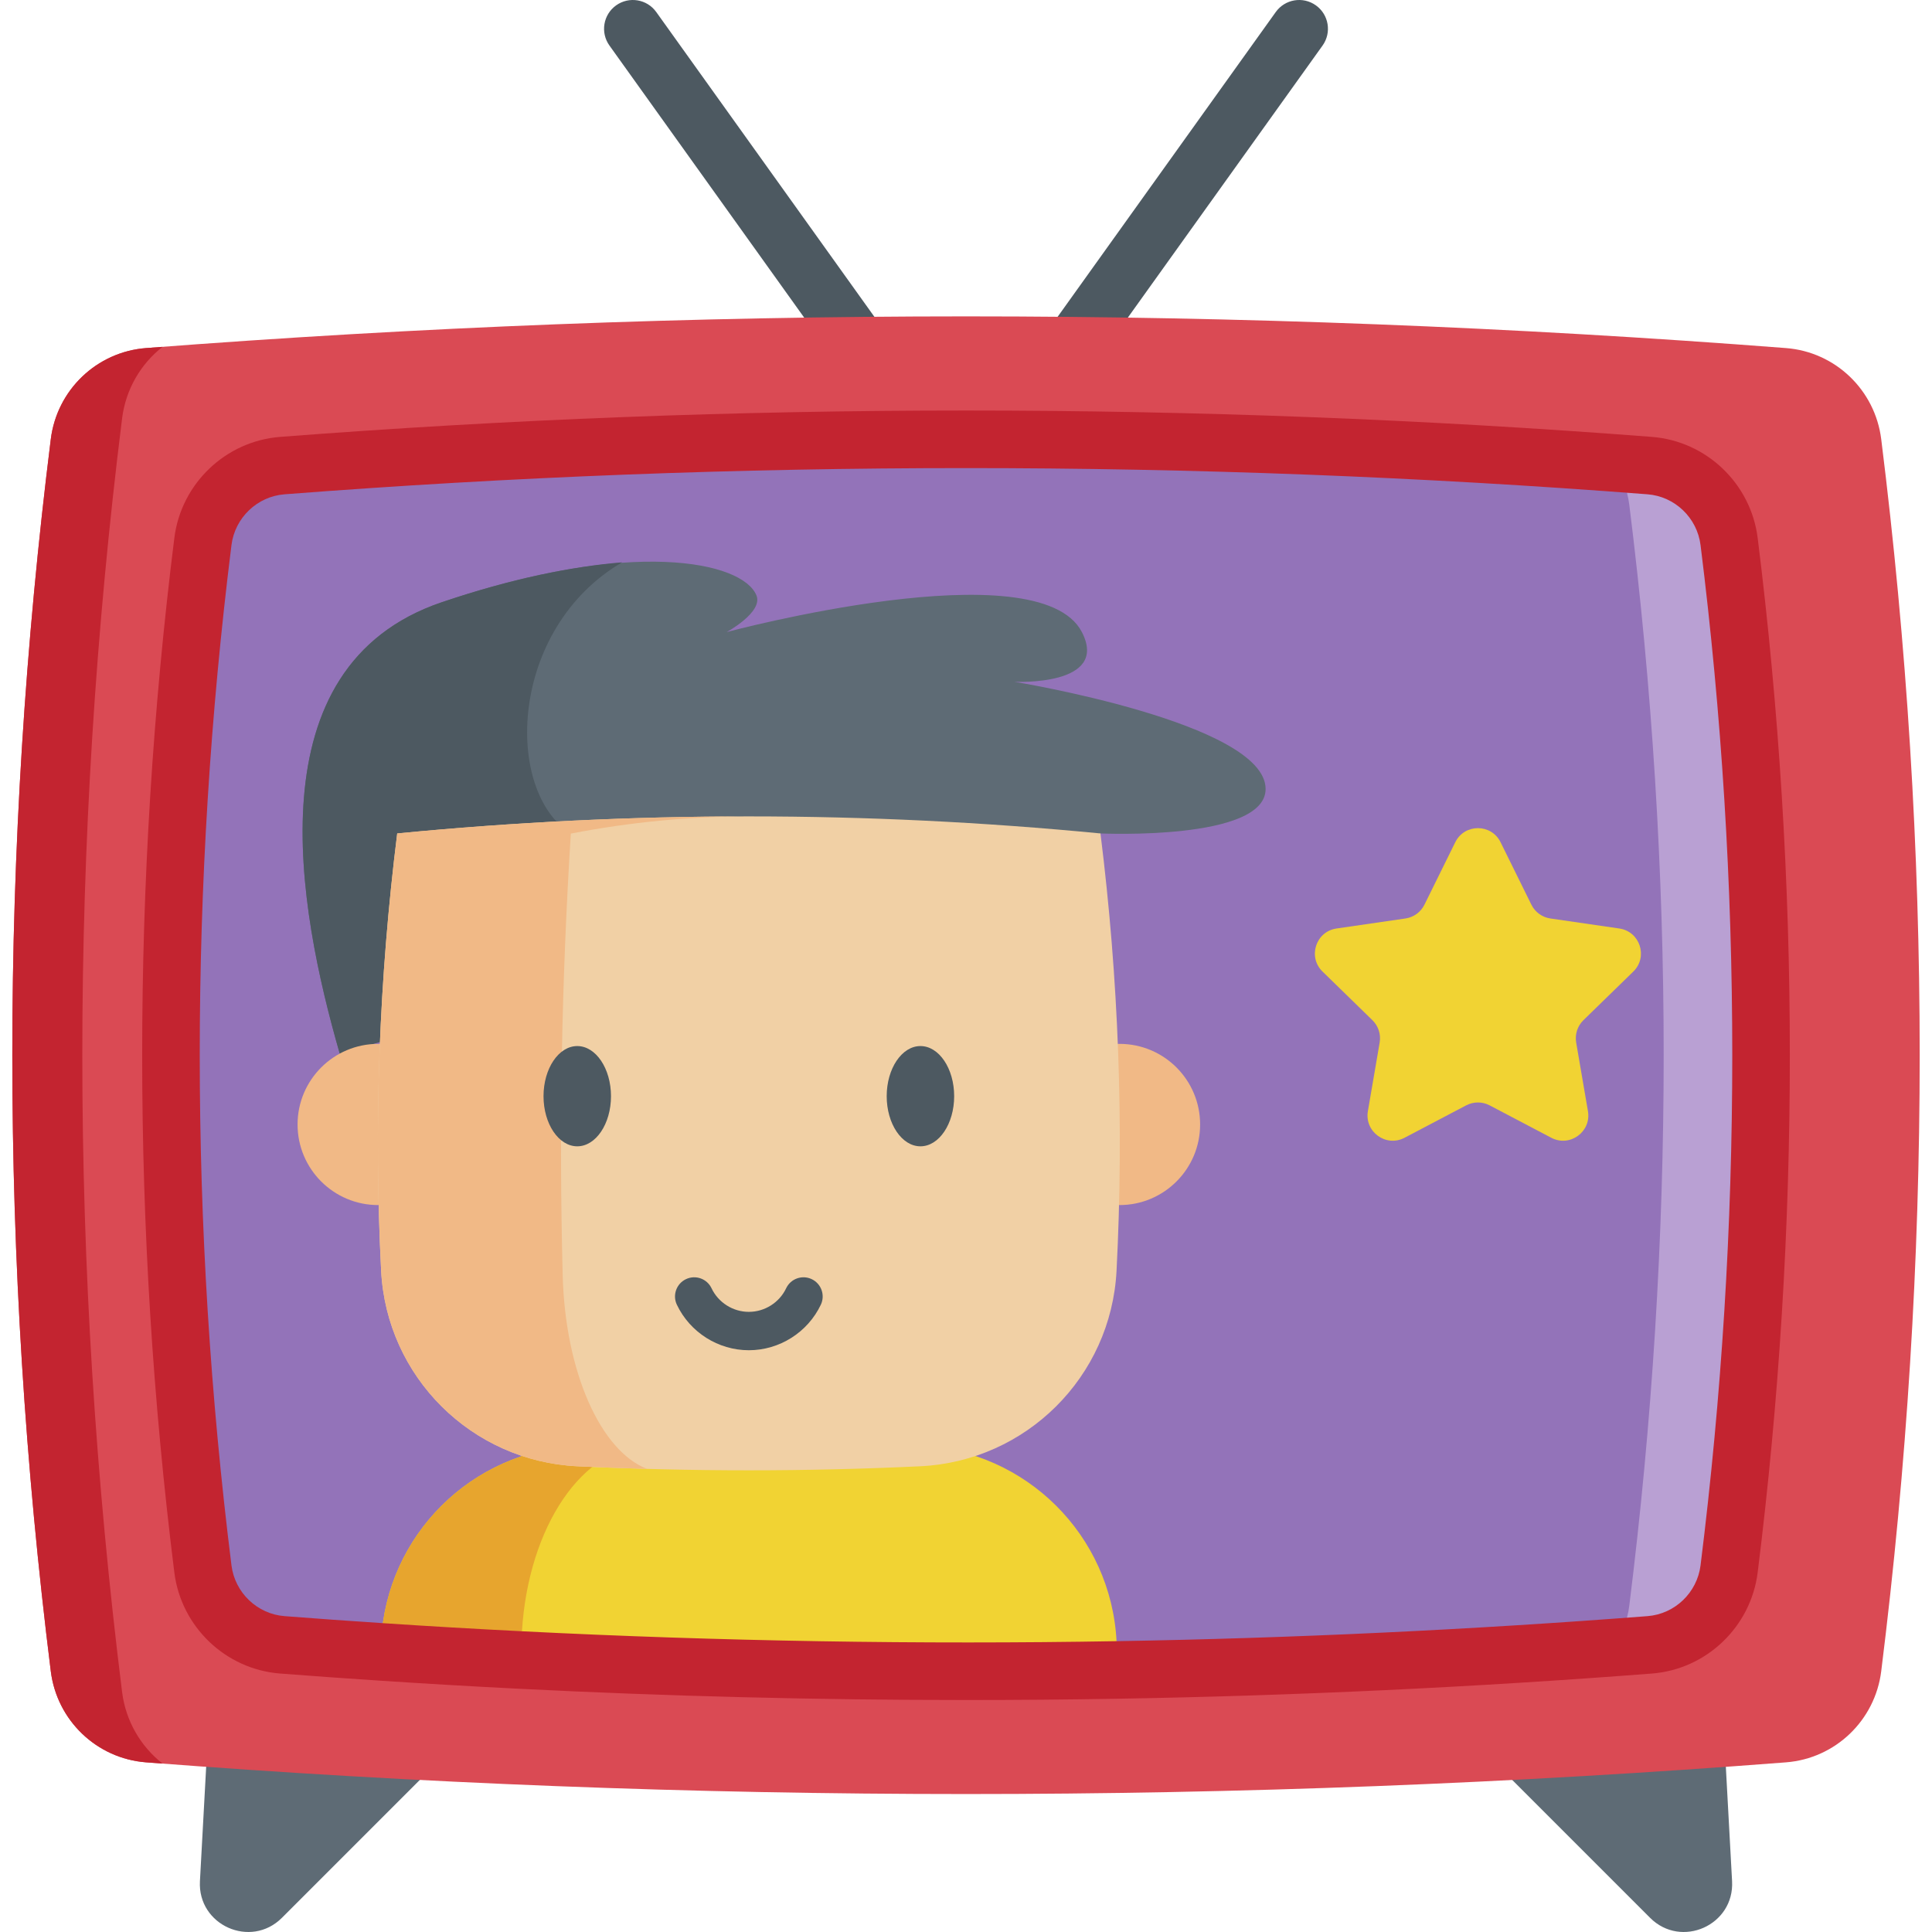
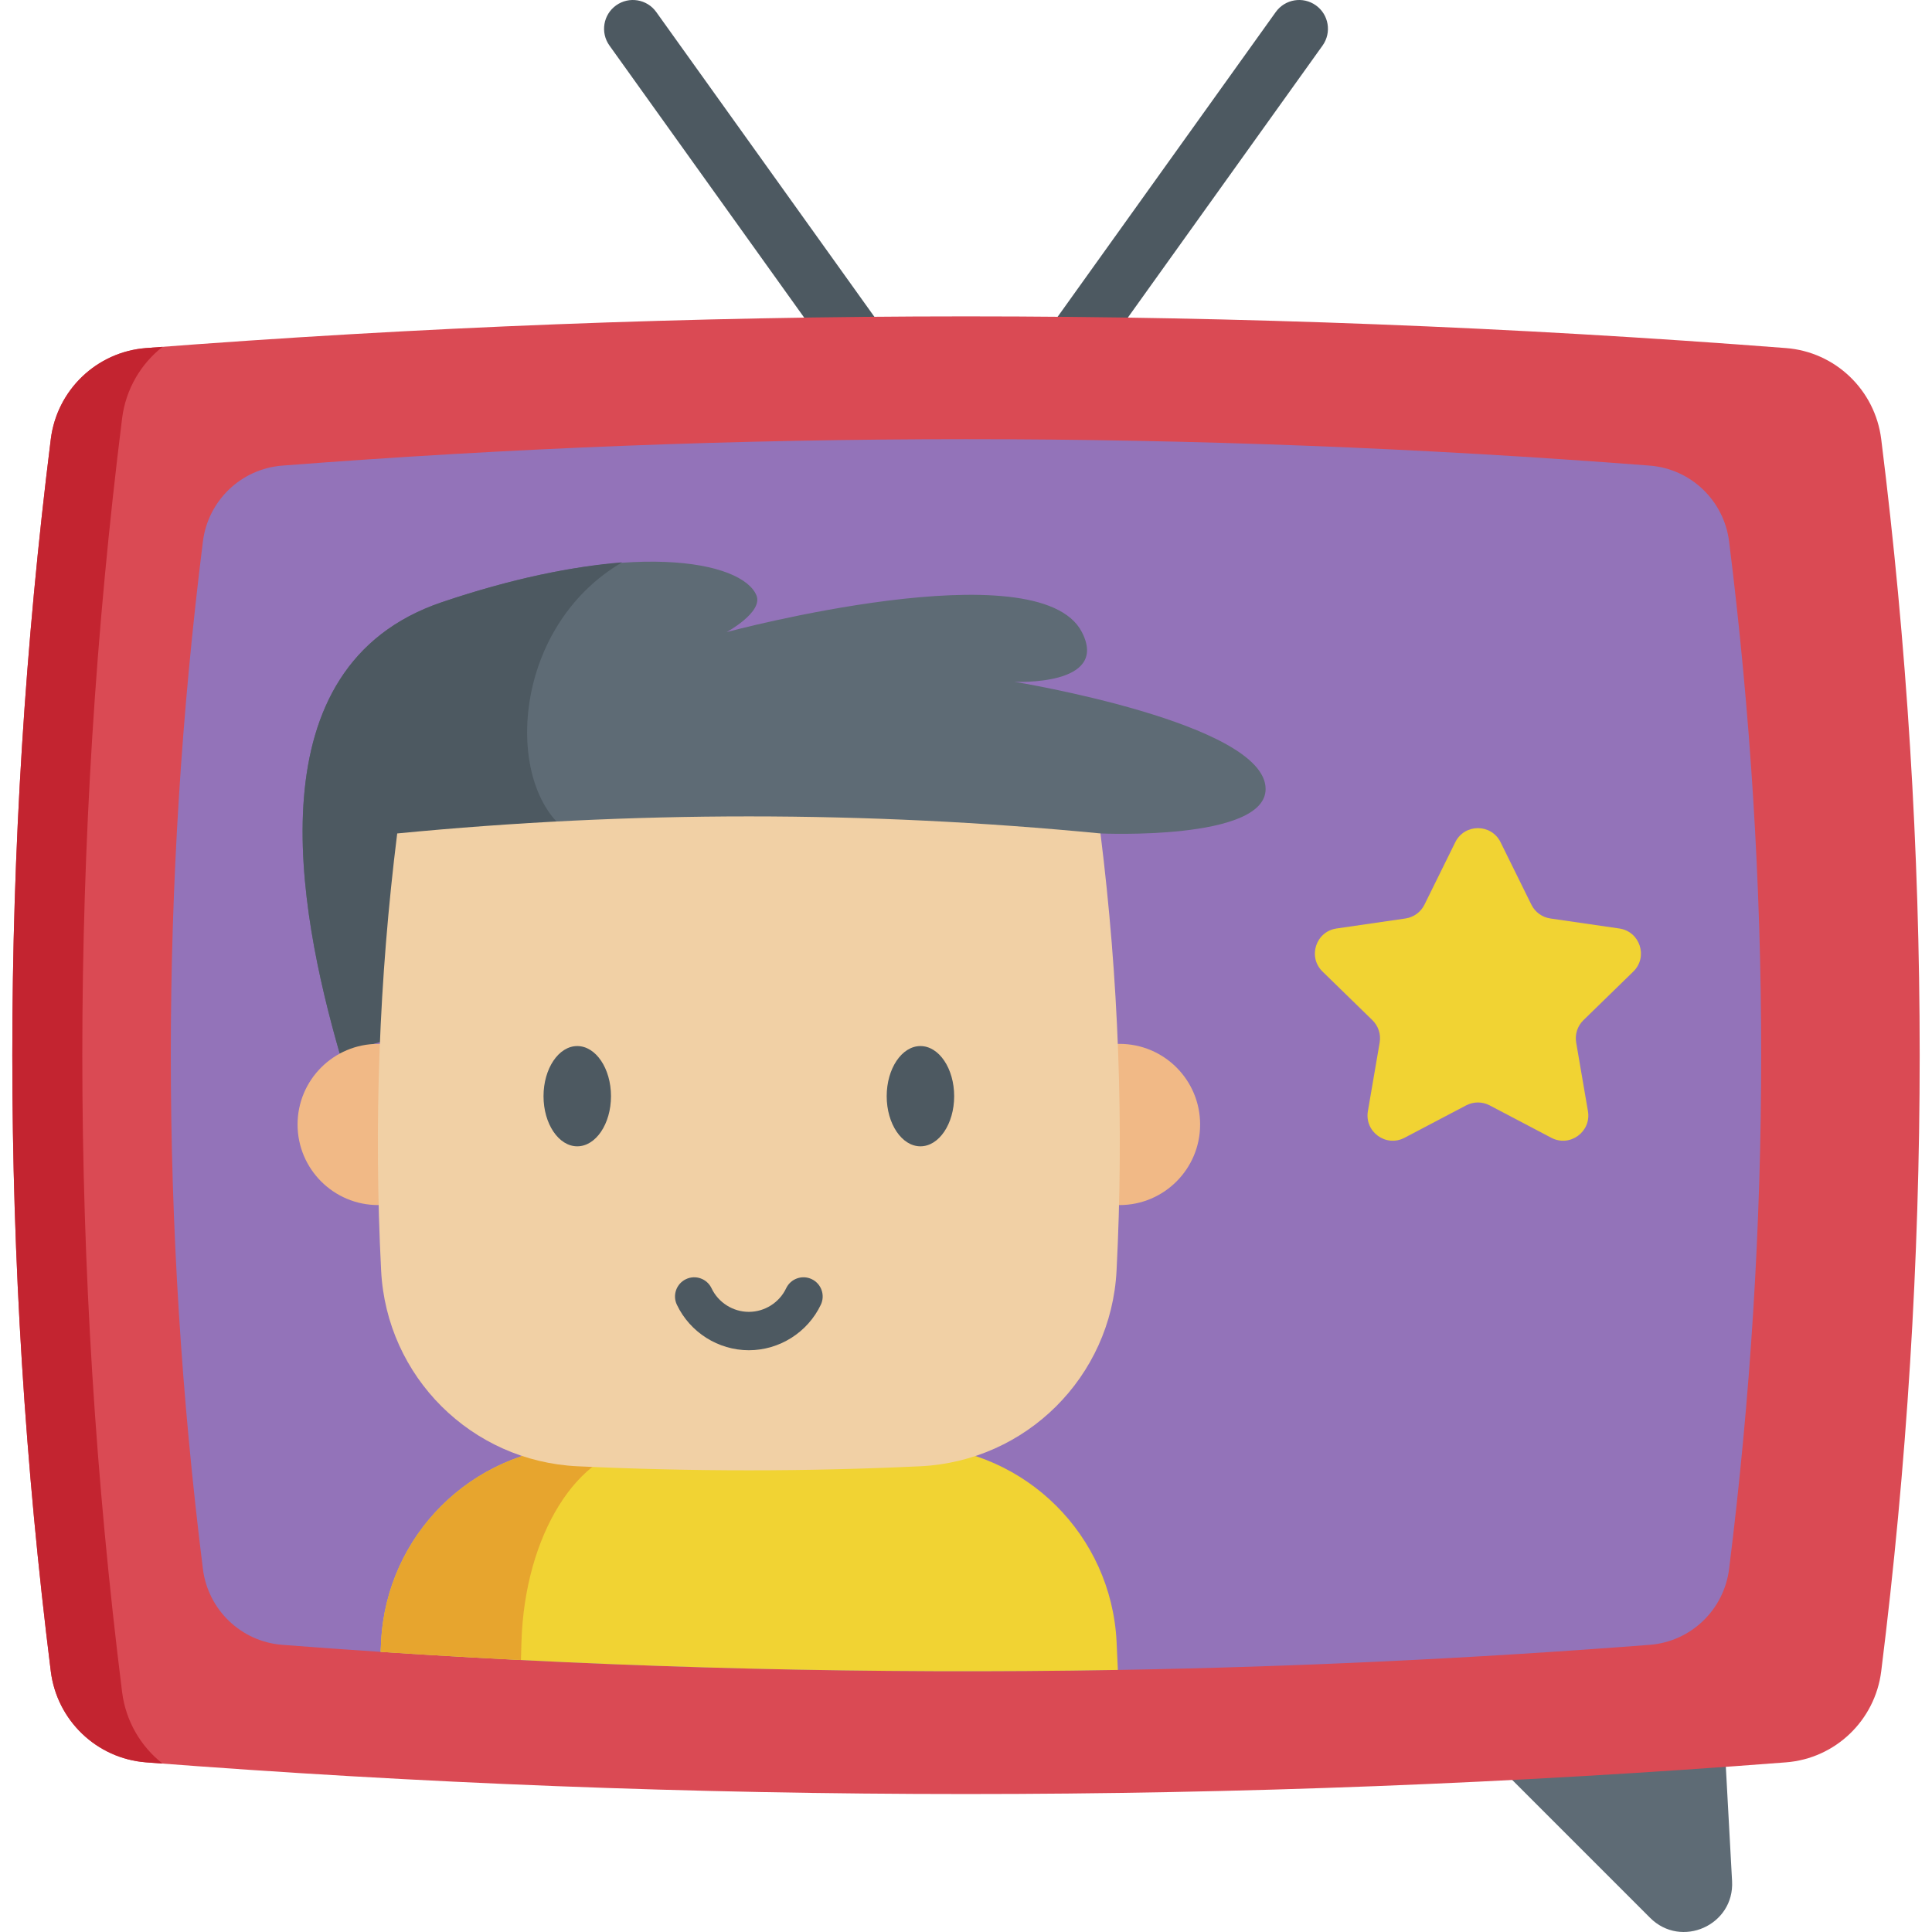
<svg xmlns="http://www.w3.org/2000/svg" id="Capa_1" enable-background="new 0 0 512 512" height="512" viewBox="0 0 512 512" width="512">
  <path d="m282.571 101.482c-1.537 0-3.088-.463-4.433-1.426-3.426-2.452-4.215-7.217-1.763-10.643l61.714-86.225c2.452-3.426 7.216-4.215 10.642-1.763s4.215 7.217 1.763 10.643l-61.714 86.226c-1.489 2.08-3.832 3.188-6.209 3.188z" fill="#4d5961" />
  <path d="m229.432 101.482c-2.378 0-4.72-1.108-6.209-3.189l-61.714-86.225c-2.452-3.426-1.663-8.191 1.763-10.643 3.427-2.452 8.192-1.662 10.642 1.763l61.714 86.225c2.452 3.426 1.663 8.191-1.763 10.643-1.344.963-2.896 1.426-4.433 1.426z" fill="#4d5961" />
-   <path d="m55.148 458.887-2.163 39.646c-.637 11.672 13.467 17.969 21.732 9.704l39.41-39.41" fill="#5e6b75" />
  <path d="m456.855 458.887 2.163 39.646c.637 11.672-13.467 17.969-21.732 9.704l-39.41-39.41" fill="#5e6b75" />
  <path d="m473.305 467.041c-144.869 11.198-289.738 11.198-434.607 0-13.084-1.011-23.612-11.12-25.238-24.142-13.594-108.838-13.594-217.676 0-326.514 1.626-13.021 12.155-23.13 25.238-24.142 144.869-11.198 289.738-11.198 434.607 0 13.084 1.011 23.612 11.12 25.238 24.142 13.594 108.838 13.594 217.676 0 326.514-1.626 13.022-12.154 23.131-25.238 24.142z" fill="#da4a54" />
  <path d="m43.076 467.36c-1.465-.102-2.919-.214-4.383-.325-13.079-1.007-23.616-11.116-25.233-24.135-13.598-108.845-13.598-217.68 0-326.515 1.617-13.028 12.154-23.138 25.233-24.145 1.465-.112 2.919-.224 4.383-.325-5.777 4.526-9.754 11.249-10.72 18.968-14.056 112.506-14.056 225.013 0 337.519.967 7.709 4.943 14.432 10.72 18.958z" fill="#c32430" />
  <path d="m458.232 415.771c-1.353 10.852-10.13 19.283-21.043 20.127-46.988 3.631-93.965 5.858-140.943 6.652-52.724.905-105.468.041-158.192-2.624-12.398-.62-24.786-1.342-37.183-2.166-8.686-.57-17.371-1.19-26.057-1.861-10.913-.844-19.69-9.276-21.043-20.127-11.34-90.751-11.34-181.503 0-272.255 1.353-10.852 10.13-19.283 21.043-20.127 120.795-9.337 241.58-9.337 362.375 0 10.913.844 19.69 9.276 21.043 20.127 11.34 90.751 11.34 181.503 0 272.254z" fill="#9373b9" />
-   <path d="m458.232 415.771c-1.353 10.852-10.13 19.283-21.043 20.127-3.224.254-6.448.488-9.672.722 2.248-3.214 3.743-6.987 4.261-11.096 12.154-97.251 12.154-194.511 0-291.762-.519-4.109-2.014-7.882-4.261-11.096 3.224.234 6.448.468 9.672.722 10.913.844 19.69 9.276 21.043 20.127 11.34 90.753 11.34 181.505 0 272.256z" fill="#b9a0d3" />
  <path d="m90.035 279.219c-11.079-38.478-23.25-102.592 27.063-119.631s79.634-10.817 83.362-1.818c1.849 4.454-7.888 9.737-7.888 9.737s82.672-22.219 94.136 0c7.437 14.422-17.857 13.178-17.857 13.178s66.548 10.874 66.548 28.405c0 13.794-43.761 11.781-43.761 11.781" fill="#5e6b75" />
  <path d="m151.275 220.914c6.54 4.167-.671 22.445-12.671 44.249l-48.569 14.056c-11.073-38.478-23.25-102.592 27.063-119.631 18.522-6.272 34.714-9.493 47.77-10.567-30.023 17.595-31.395 60.539-13.593 71.893z" fill="#4d5961" />
  <path d="m296.246 442.55c-65.122 1.119-130.254-.468-195.376-4.79.041-.925.081-1.861.132-2.787 1.444-28.121 23.941-50.497 52.073-51.829 30.247-1.424 60.504-1.424 90.762 0 28.122 1.332 50.619 23.707 52.063 51.829.133 2.523.244 5.055.346 7.577z" fill="#f1d333" />
  <path d="m198.457 382.076c-9.357 0-18.704.356-28.06 1.068-17.402 1.332-31.305 23.707-32.2 51.829-.051 1.648-.102 3.305-.142 4.953-12.398-.62-24.786-1.342-37.183-2.166.041-.925.081-1.861.132-2.787 1.444-28.121 23.941-50.497 52.073-51.829 15.122-.712 30.246-1.068 45.38-1.068z" fill="#e7a52e" />
  <path d="m296.551 319.357h.137c11.797 0 21.356-9.567 21.356-21.356 0-11.797-9.559-21.364-21.356-21.364-.154 0-.307 0-.461.008h-195.552c-.154-.008-.307-.008-.461-.008-11.797 0-21.356 9.567-21.356 21.364 0 11.789 9.559 21.356 21.356 21.356h.137" fill="#f1b986" />
  <path d="m291.639 220.871c-62.125-6.023-124.25-6.023-186.374 0-4.821 38.627-6.241 77.254-4.26 115.881 1.442 28.118 23.942 50.5 52.066 51.827 30.254 1.428 60.508 1.428 90.761 0 28.124-1.328 50.624-23.709 52.066-51.827 1.982-38.627.562-77.254-4.259-115.881z" fill="#f1d0a5" />
-   <path d="m105.268 220.865c31.057-3.012 62.123-4.514 93.19-4.514-15.728 0-31.456 1.52-47.183 4.56-2.447 39-3.16 77.999-2.159 116.99.658 25.663 10.037 46.59 22.345 51.363-6.126-.167-12.262-.398-18.388-.686-28.119-1.325-50.622-23.707-52.067-51.827-1.976-38.628-.558-77.257 4.262-115.886z" fill="#f1b986" />
  <g fill="#4d5961">
    <path d="m198.451 357.826c-8.11 0-15.597-4.735-19.075-12.063-1.204-2.537-.123-5.57 2.414-6.774 2.538-1.205 5.57-.123 6.774 2.414 1.803 3.799 5.684 6.253 9.887 6.253s8.084-2.454 9.887-6.253c1.204-2.537 4.239-3.619 6.774-2.414 2.537 1.204 3.618 4.237 2.414 6.774-3.477 7.328-10.965 12.063-19.075 12.063z" />
    <path d="m152.979 277.216c-4.93 0-8.941 5.96-8.941 13.285s4.011 13.285 8.941 13.285 8.941-5.959 8.941-13.285-4.011-13.285-8.941-13.285z" />
    <path d="m243.924 277.216c-4.93 0-8.941 5.96-8.941 13.285s4.011 13.285 8.941 13.285 8.941-5.959 8.941-13.285-4.011-13.285-8.941-13.285z" />
  </g>
  <path d="m397.662 223.196 8.169 16.551c.975 1.975 2.858 3.343 5.038 3.66l18.265 2.654c5.488.797 7.679 7.541 3.708 11.412l-13.217 12.883c-1.577 1.537-2.296 3.752-1.924 5.922l3.12 18.192c.937 5.466-4.799 9.634-9.708 7.053l-16.337-8.589c-1.949-1.025-4.278-1.025-6.227 0l-16.337 8.589c-4.908 2.581-10.645-1.587-9.708-7.053l3.12-18.192c.372-2.17-.347-4.385-1.924-5.922l-13.217-12.883c-3.971-3.871-1.78-10.615 3.708-11.412l18.265-2.654c2.179-.317 4.063-1.685 5.038-3.66l8.169-16.551c2.454-4.973 9.545-4.973 11.999 0z" fill="#f1d333" />
-   <path d="m256.155 450.522c-39.583 0-79.281-.996-118.486-2.977-12.354-.618-24.906-1.35-37.304-2.174-8.654-.567-17.451-1.196-26.138-1.867-14.443-1.117-26.229-12.384-28.025-26.789-11.365-90.953-11.365-183.189 0-274.144 1.796-14.403 13.581-25.67 28.024-26.787 120.619-9.322 242.935-9.322 363.552 0 14.443 1.117 26.229 12.384 28.024 26.79 11.366 90.952 11.366 183.188 0 274.144-1.797 14.404-13.582 25.67-28.024 26.787-47.092 3.639-94.667 5.884-141.403 6.673-13.375.229-26.794.344-40.22.344zm-.153-326.474c-60.348 0-120.674 2.315-180.6 6.947-7.245.56-13.159 6.224-14.061 13.466-11.209 89.702-11.209 180.665 0 270.365.903 7.245 6.817 12.908 14.062 13.468 8.628.667 17.365 1.291 25.967 1.855 12.322.819 24.791 1.545 37.066 2.159 52.165 2.636 105.214 3.516 157.68 2.616 46.433-.784 93.699-3.015 140.486-6.63 7.245-.56 13.159-6.224 14.061-13.466 0-.001 0-.002 0-.003 11.209-89.7 11.209-180.663 0-270.363-.902-7.245-6.816-12.908-14.062-13.468-59.911-4.63-120.266-6.946-180.599-6.946z" fill="#c32430" />
</svg>